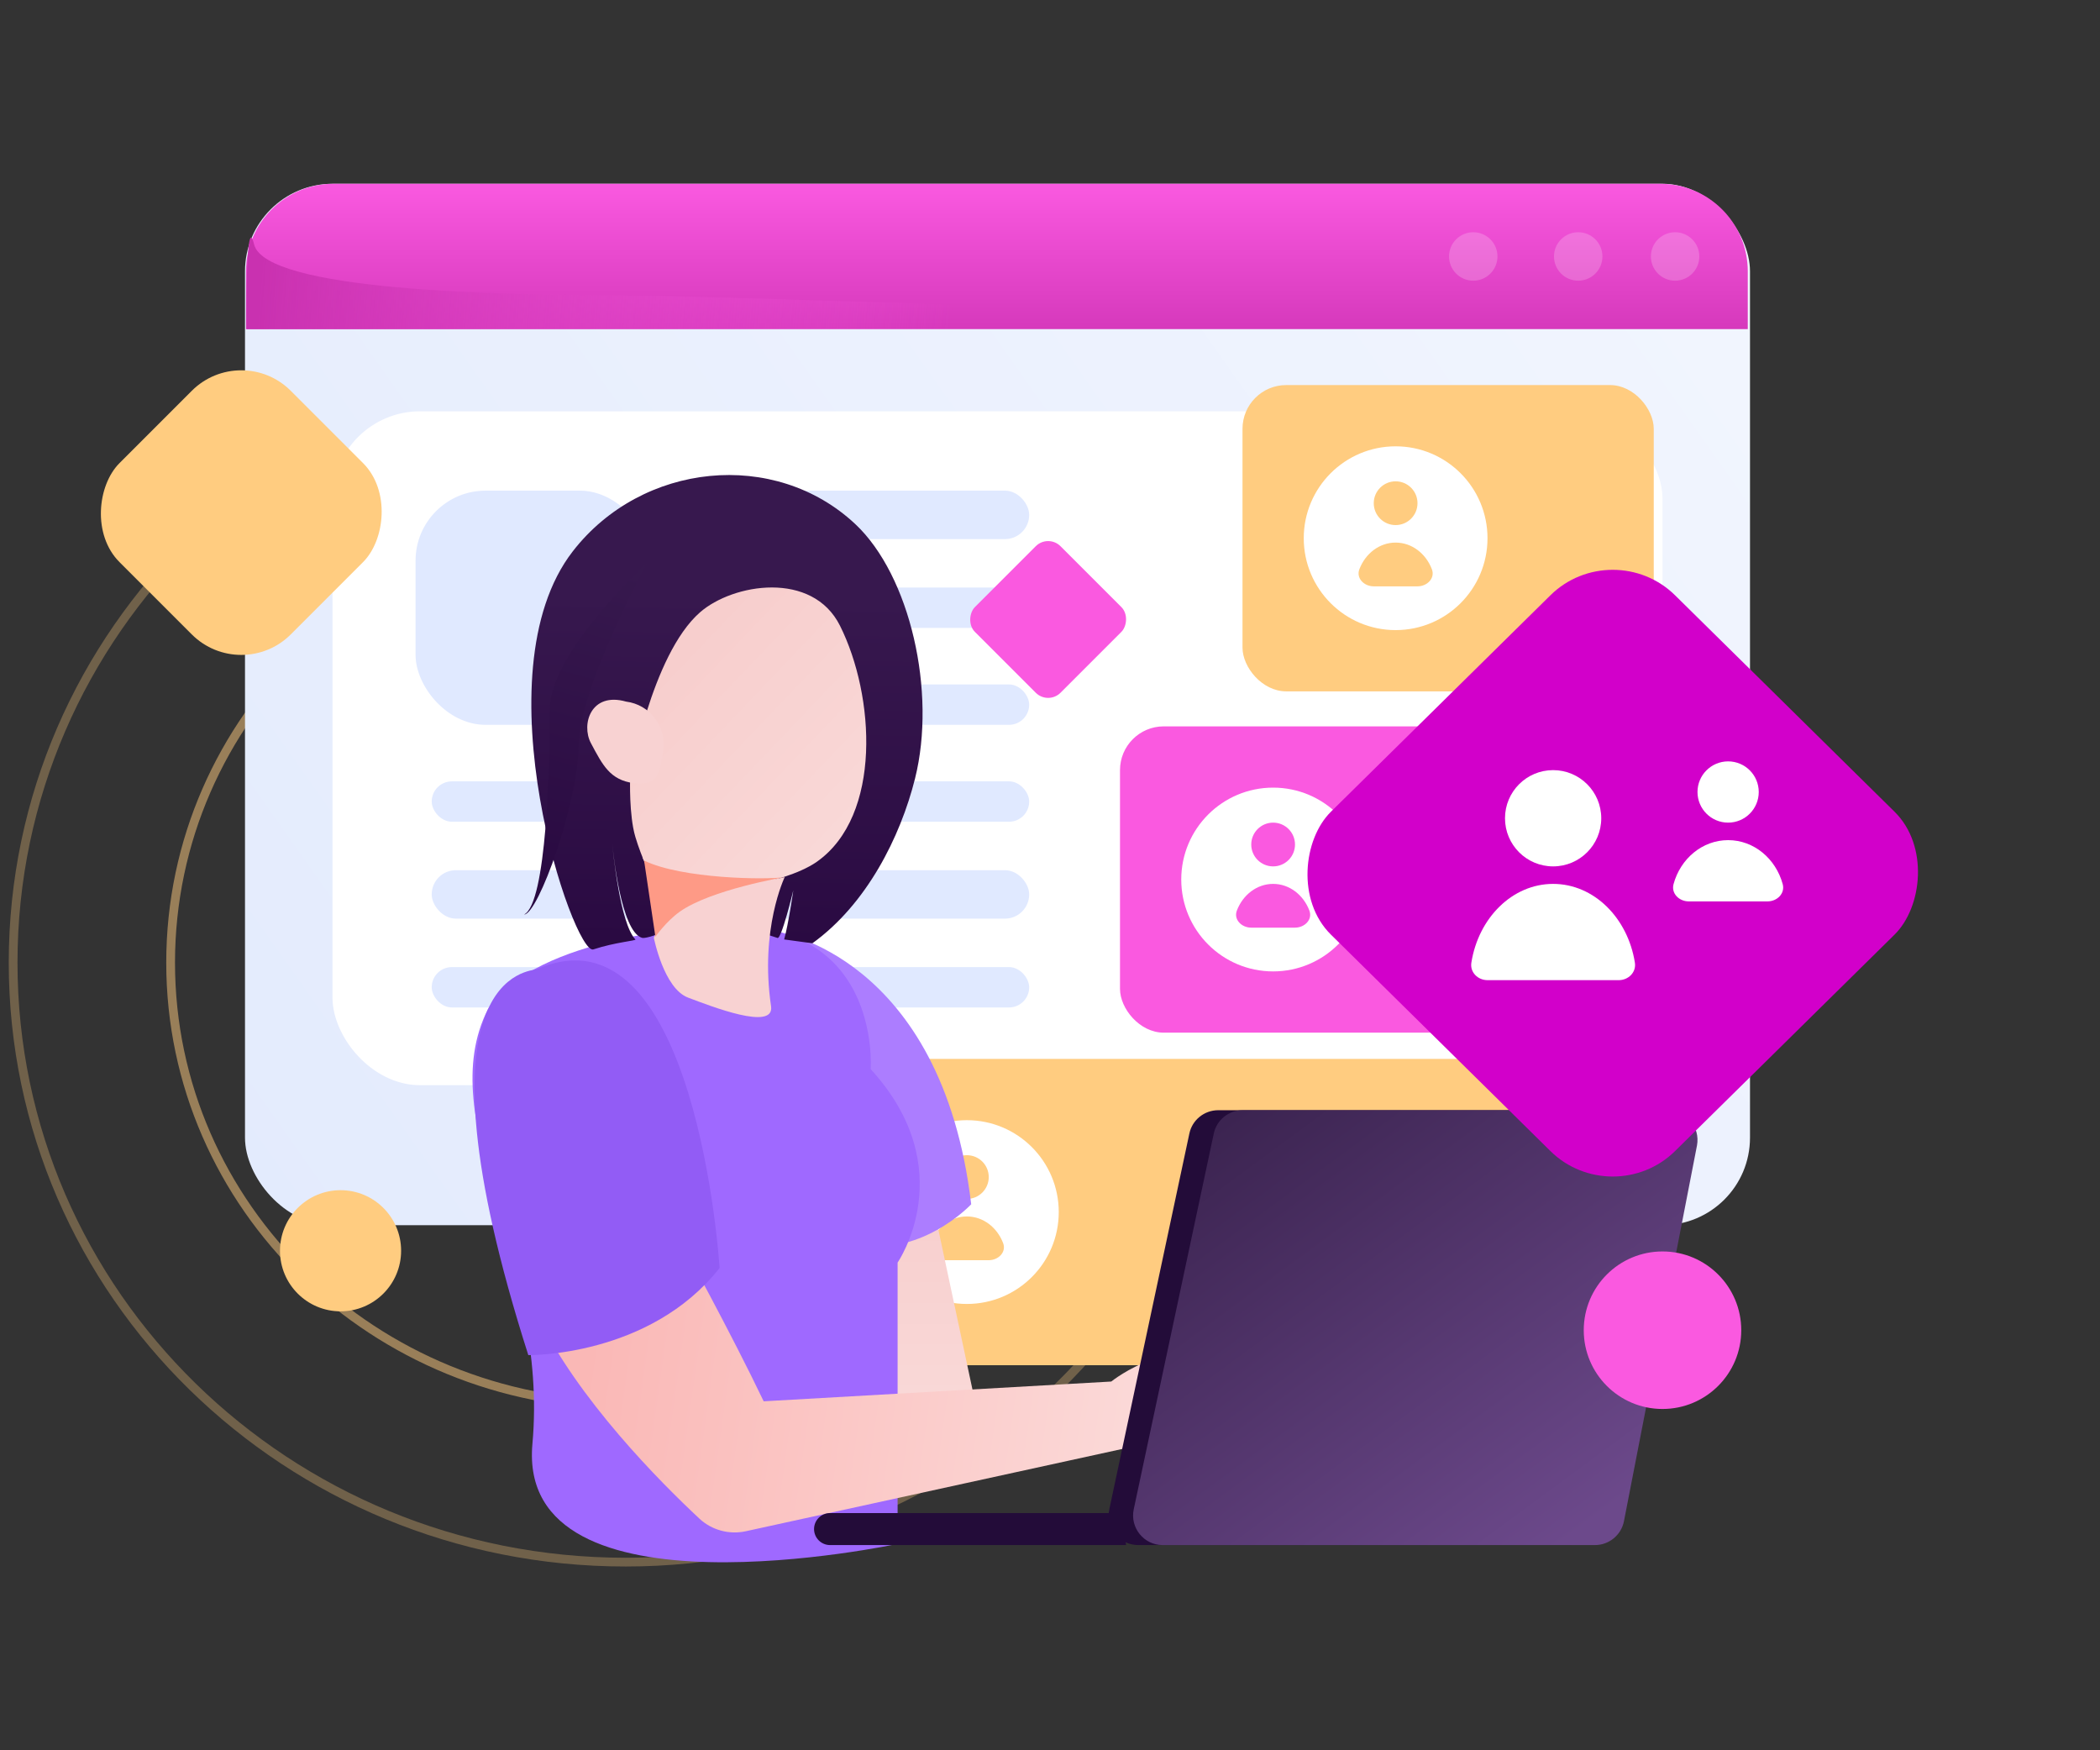
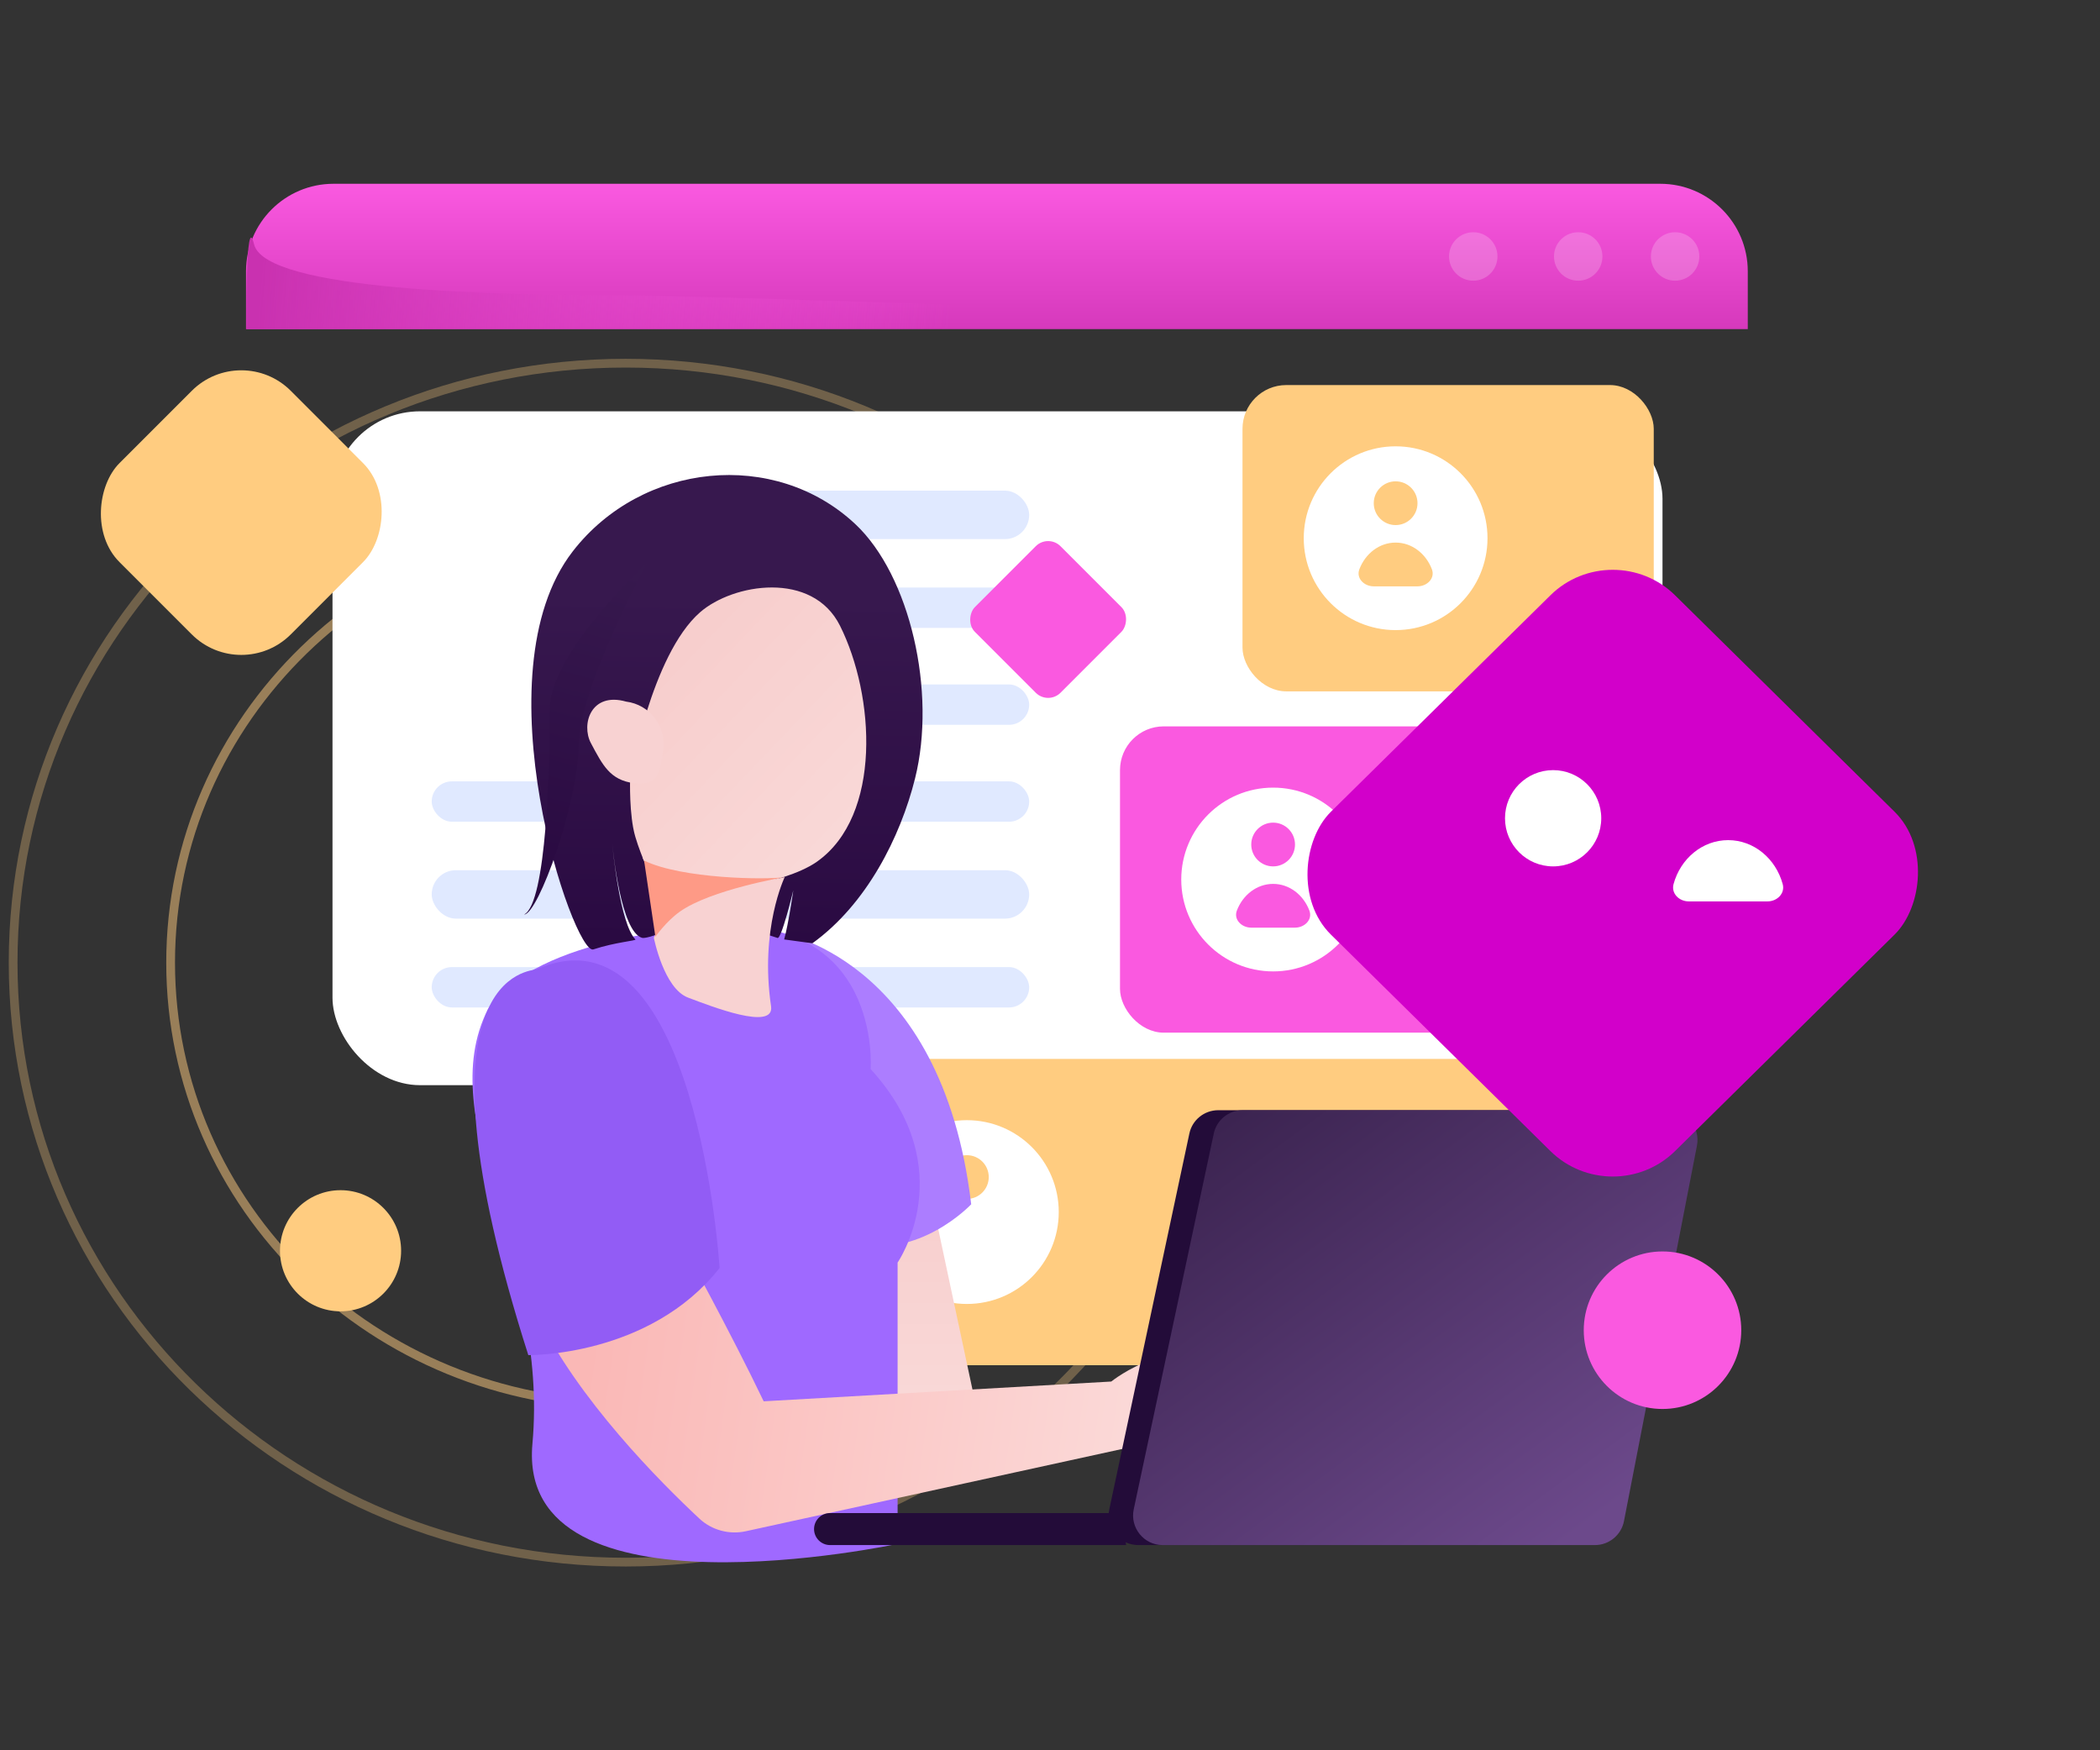
<svg xmlns="http://www.w3.org/2000/svg" width="240" height="200" viewBox="0 0 240 200" fill="none">
  <rect x="0" y="0" width="240" height="200" fill="#333333" stroke="none" />
  <path d="M19.5 110C19.5 137.877 42.767 160.5 71.5 160.5C100.233 160.5 123.5 137.877 123.5 110C123.5 82.123 100.233 59.5 71.5 59.5C42.767 59.5 19.5 82.123 19.5 110Z" stroke="#FFCC80" stroke-opacity="0.5" />
  <path d="M1.5 110C1.5 147.821 32.83 178.5 71.5 178.5C110.17 178.5 141.5 147.821 141.5 110C141.5 72.179 110.17 41.5 71.5 41.5C32.83 41.5 1.5 72.179 1.5 110Z" stroke="#FFCC80" stroke-opacity="0.3" />
-   <rect x="28" y="21" width="172" height="119" rx="10" fill="url(#paint0_linear_386_694)" />
  <path d="M28.115 31C28.115 25.477 32.592 21 38.115 21H189.746C195.269 21 199.746 25.477 199.746 31V37.609H28.115V31Z" fill="url(#paint1_linear_386_694)" />
  <path d="M29.038 27.921C30.319 33.212 56.871 33.729 70.69 33.729C81.826 33.729 188.673 37.609 188.673 37.609H28.164C28.164 37.609 28.035 23.777 29.038 27.921Z" fill="url(#paint2_linear_386_694)" />
  <rect x="38" y="47" width="152" height="77" rx="10" fill="white" />
  <circle cx="191.44" cy="29.305" r="2.768" fill="white" fill-opacity="0.2" />
  <circle cx="180.367" cy="29.305" r="2.768" fill="white" fill-opacity="0.2" />
  <circle cx="168.372" cy="29.305" r="2.768" fill="white" fill-opacity="0.2" />
  <rect x="81.634" y="56.065" width="35.987" height="5.536" rx="2.768" fill="#E0E9FF" />
  <rect x="49.338" y="89.283" width="68.283" height="4.614" rx="2.307" fill="#E0E9FF" />
-   <rect x="47.493" y="56.065" width="26.76" height="26.76" rx="8" fill="#E0E9FF" />
  <rect x="81.634" y="78.21" width="35.987" height="4.614" rx="2.307" fill="#E0E9FF" />
  <rect x="49.338" y="110.506" width="68.283" height="4.614" rx="2.307" fill="#E0E9FF" />
  <rect x="81.634" y="67.137" width="35.987" height="4.614" rx="2.307" fill="#E0E9FF" />
  <rect x="49.338" y="99.434" width="68.283" height="5.536" rx="2.768" fill="#E0E9FF" />
  <rect x="27.575" y="39" width="27.682" height="27.682" rx="8" transform="rotate(45 27.575 39)" fill="#FFCC80" />
  <circle cx="6.921" cy="6.921" r="6.921" transform="matrix(-1 0 0 1 45.841 136)" fill="#FFCC80" />
  <rect x="142" y="44" width="47" height="35" rx="5" fill="#FFCC80" />
  <circle cx="159.5" cy="61.5" r="10.5" fill="white" />
  <circle cx="159.5" cy="57.5" r="2.5" fill="#FFCC80" />
  <path d="M159.5 62C157.64 62 156.043 63.254 155.358 65.043C154.962 66.075 155.895 67 157 67H162C163.105 67 164.038 66.075 163.642 65.043C162.957 63.254 161.36 62 159.5 62Z" fill="#FFCC80" />
  <rect x="128" y="83" width="61" height="35" rx="5" fill="#FA59E0" />
  <circle cx="145.5" cy="100.5" r="10.5" fill="white" />
  <circle cx="145.5" cy="96.5" r="2.5" fill="#FA59E0" />
  <path d="M145.5 101C143.64 101 142.043 102.254 141.358 104.043C140.962 105.075 141.895 106 143 106H148C149.105 106 150.038 105.075 149.642 104.043C148.957 102.254 147.36 101 145.5 101Z" fill="#FA59E0" />
  <rect x="93" y="121" width="96" height="35" rx="5" fill="#FFCC80" />
  <circle cx="110.5" cy="138.5" r="10.5" fill="white" />
  <circle cx="110.5" cy="134.5" r="2.5" fill="#FFCC80" />
-   <path d="M110.5 139C108.64 139 107.043 140.254 106.358 142.043C105.962 143.075 106.895 144 108 144H113C114.105 144 115.038 143.075 114.642 142.043C113.957 140.254 112.36 139 110.5 139Z" fill="#FFCC80" />
  <rect x="119.787" y="61" width="13.841" height="13.841" rx="2" transform="rotate(45 119.787 61)" fill="#FA59E0" />
  <path d="M106.257 135.892L112.302 164.231L93.422 166.611C93.422 166.611 91.785 137.162 93.422 137.003C95.059 136.86 106.257 135.892 106.257 135.892Z" fill="url(#paint3_linear_386_694)" />
  <path d="M88.773 106.481C88.773 106.481 107.613 109.119 110.995 137.609C110.995 137.609 104.991 144.028 97.335 142.049L88.773 106.481Z" fill="#AC7DFF" />
  <path d="M80.863 105.913C80.863 105.913 61.323 106.808 55.767 115.305C49.318 128.069 62.739 144.183 60.849 164.98C58.958 185.778 102.583 176.415 102.583 176.415V144.271C102.583 144.271 109.968 133.6 99.503 122.161C99.503 122.161 100.864 104.194 80.863 105.913Z" fill="#9F69FF" />
  <path d="M84.518 101.769L73.414 98.638C73.414 98.638 71.006 92.391 71.984 84.396L72.763 78.051C73.741 70.056 80.724 64.4 88.349 65.426L89.036 65.522C96.661 66.547 102.055 73.869 101.077 81.864L100.078 90.021C99.1 98.016 92.142 102.794 84.518 101.769Z" fill="url(#paint4_linear_386_694)" />
  <path d="M65.464 62.994C73.374 52.804 88.552 51.266 97.75 59.889C104.013 65.762 107.052 79.07 104.576 88.959C102.897 95.662 99.036 103.326 92.844 107.787L89.618 107.348C90.114 105.579 90.663 101.736 90.663 101.736C90.663 101.736 89.265 107.566 88.826 107.164C86.663 106.503 86.218 106.165 86.218 106.165L87.655 100.753C87.655 100.753 91.268 99.946 93.371 98.46C100.81 93.203 100 79.5 96 71.5C92.844 65.188 83.778 66.665 79.997 69.973C74.421 74.852 72.013 88.959 72.013 88.959C72.013 88.959 71.872 93.141 72.615 95.638C73.992 100.267 77.392 105.896 77.392 105.896C77.392 105.896 73.992 107.348 73.374 107.164C70.963 106.448 70.056 97.27 69.978 96.433C70.051 97.226 70.857 105.515 72.615 107.348C72.756 107.495 70.338 107.654 67.811 108.487C65.586 109.22 54.556 77.047 65.464 62.994Z" fill="url(#paint5_linear_386_694)" />
  <path d="M88.12 114.978C86.812 106.154 89.682 100.224 89.682 100.224C89.682 100.224 85.271 101.29 82.592 101.17C78.681 100.994 73.414 97.985 73.414 97.985C73.414 97.985 75.829 102.144 75.702 103.867C75.574 105.59 74.721 107.135 74.721 107.135C74.721 107.135 75.846 112.949 78.643 113.997C81.257 114.978 88.545 117.848 88.12 114.978Z" fill="#F8D2D2" />
  <path d="M75.804 85.673C75.451 88.369 75.145 89.841 72.434 89.488C69.738 89.135 68.885 87.462 67.532 84.913C66.394 82.768 67.532 79.031 71.552 80.17C74.247 80.507 76.157 82.978 75.804 85.673Z" fill="#F8D2D2" />
  <path d="M78.105 142.428C78.105 142.428 83.554 152.342 87.278 160.124L127.002 157.864C127.002 157.864 134.885 151.499 141.06 156.877L134.966 164.102L85.231 174.971C83.329 175.384 81.346 174.843 79.943 173.539C75.542 169.433 65.966 159.869 61.323 150.114L78.105 142.428Z" fill="url(#paint6_linear_386_694)" />
  <path d="M187.813 126.86H139.229C137.624 126.86 136.245 127.984 135.924 129.54L126.778 172.46C126.329 174.562 127.933 176.552 130.083 176.552H179.486C181.106 176.552 182.502 175.396 182.807 173.808L191.151 130.888C191.536 128.802 189.931 126.86 187.813 126.86Z" fill="#230C39" />
  <path d="M190.605 126.86H142.021C140.416 126.86 139.036 127.984 138.715 129.54L129.57 172.46C129.121 174.562 130.725 176.552 132.875 176.552H182.278C183.898 176.552 185.294 175.396 185.599 173.808L193.942 130.888C194.327 128.802 192.739 126.86 190.605 126.86Z" fill="url(#paint7_linear_386_694)" />
  <path d="M128.062 172.893H94.865C93.854 172.893 93.035 173.712 93.035 174.722C93.035 175.733 93.854 176.552 94.865 176.552H128.703L128.062 172.893Z" fill="#230C39" />
  <path d="M61.401 110.734C60.736 111.023 46.29 110.734 60.379 154.846C60.379 154.846 74.221 155.07 82.237 144.892C82.254 144.892 79.592 102.848 61.401 110.734Z" fill="#925CF5" />
  <path d="M59.904 104.496C62.46 103.209 62.845 87.403 62.845 80.967C62.845 74.532 73.956 64.301 73.956 64.301C73.956 64.301 66.113 78.78 66.113 85.216C66.113 91.651 61.501 104.496 59.904 104.496Z" fill="url(#paint8_linear_386_694)" />
  <path d="M73.611 98.334C77.913 100.425 87.553 100.551 89.682 100.224C89.682 100.224 81.214 101.65 77.662 104.194C76.12 105.298 74.903 107.042 74.903 107.042L73.611 98.334Z" fill="#FE9A86" />
  <rect width="55.236" height="55.236" rx="10" transform="matrix(0.712 0.702 -0.712 0.702 184.313 61)" fill="#D200CA" />
  <circle cx="177.5" cy="93.5" r="5.5" fill="white" />
-   <circle cx="197.5" cy="90.5" r="3.5" fill="white" />
-   <path d="M177.5 101C172.841 101 168.965 104.883 168.155 110.007C167.983 111.098 168.895 112 170 112H185C186.105 112 187.017 111.098 186.845 110.007C186.035 104.883 182.159 101 177.5 101Z" fill="white" />
  <path d="M197.5 96C194.548 96 192.055 98.12 191.263 101.023C190.972 102.088 191.895 103 193 103H202C203.105 103 204.028 102.088 203.737 101.023C202.945 98.12 200.452 96 197.5 96Z" fill="white" />
  <circle cx="9" cy="9" r="9" transform="matrix(-1 0 0 1 199 143)" fill="#FA59E0" />
  <defs>
    <linearGradient id="paint0_linear_386_694" x1="188.703" y1="24.673" x2="27.152" y2="138.799" gradientUnits="userSpaceOnUse">
      <stop stop-color="#F1F5FE" />
      <stop offset="1" stop-color="#E3EBFD" />
    </linearGradient>
    <linearGradient id="paint1_linear_386_694" x1="113.931" y1="21" x2="113.931" y2="37.609" gradientUnits="userSpaceOnUse">
      <stop stop-color="#FA59E0" />
      <stop offset="1" stop-color="#D639BC" />
    </linearGradient>
    <linearGradient id="paint2_linear_386_694" x1="29.871" y1="30.907" x2="108.827" y2="37.196" gradientUnits="userSpaceOnUse">
      <stop stop-color="#C931B0" />
      <stop offset="1" stop-color="#FA59E0" stop-opacity="0" />
    </linearGradient>
    <linearGradient id="paint3_linear_386_694" x1="102.498" y1="135.892" x2="102.498" y2="166.611" gradientUnits="userSpaceOnUse">
      <stop stop-color="#F7CECD" />
      <stop offset="1" stop-color="#FADBDA" />
    </linearGradient>
    <linearGradient id="paint4_linear_386_694" x1="74.248" y1="74.031" x2="102.28" y2="100.765" gradientUnits="userSpaceOnUse">
      <stop stop-color="#F7CDCC" />
      <stop offset="1" stop-color="#FADBDA" />
    </linearGradient>
    <linearGradient id="paint5_linear_386_694" x1="84.5" y1="68.194" x2="83.793" y2="107.786" gradientUnits="userSpaceOnUse">
      <stop stop-color="#37184E" />
      <stop offset="1" stop-color="#2A0A42" />
    </linearGradient>
    <linearGradient id="paint6_linear_386_694" x1="66.878" y1="156.48" x2="148.9" y2="168.085" gradientUnits="userSpaceOnUse">
      <stop stop-color="#FAB8B6" />
      <stop offset="1" stop-color="#FCE3E2" />
      <stop offset="1" stop-color="#FCE3E2" />
    </linearGradient>
    <linearGradient id="paint7_linear_386_694" x1="142.04" y1="126.742" x2="178.641" y2="176.414" gradientUnits="userSpaceOnUse">
      <stop stop-color="#3C2451" />
      <stop offset="1" stop-color="#6C498B" />
    </linearGradient>
    <linearGradient id="paint8_linear_386_694" x1="70.688" y1="64.628" x2="60.884" y2="101.882" gradientUnits="userSpaceOnUse">
      <stop stop-color="#37194E" />
      <stop offset="1" stop-color="#290941" />
    </linearGradient>
  </defs>
</svg>